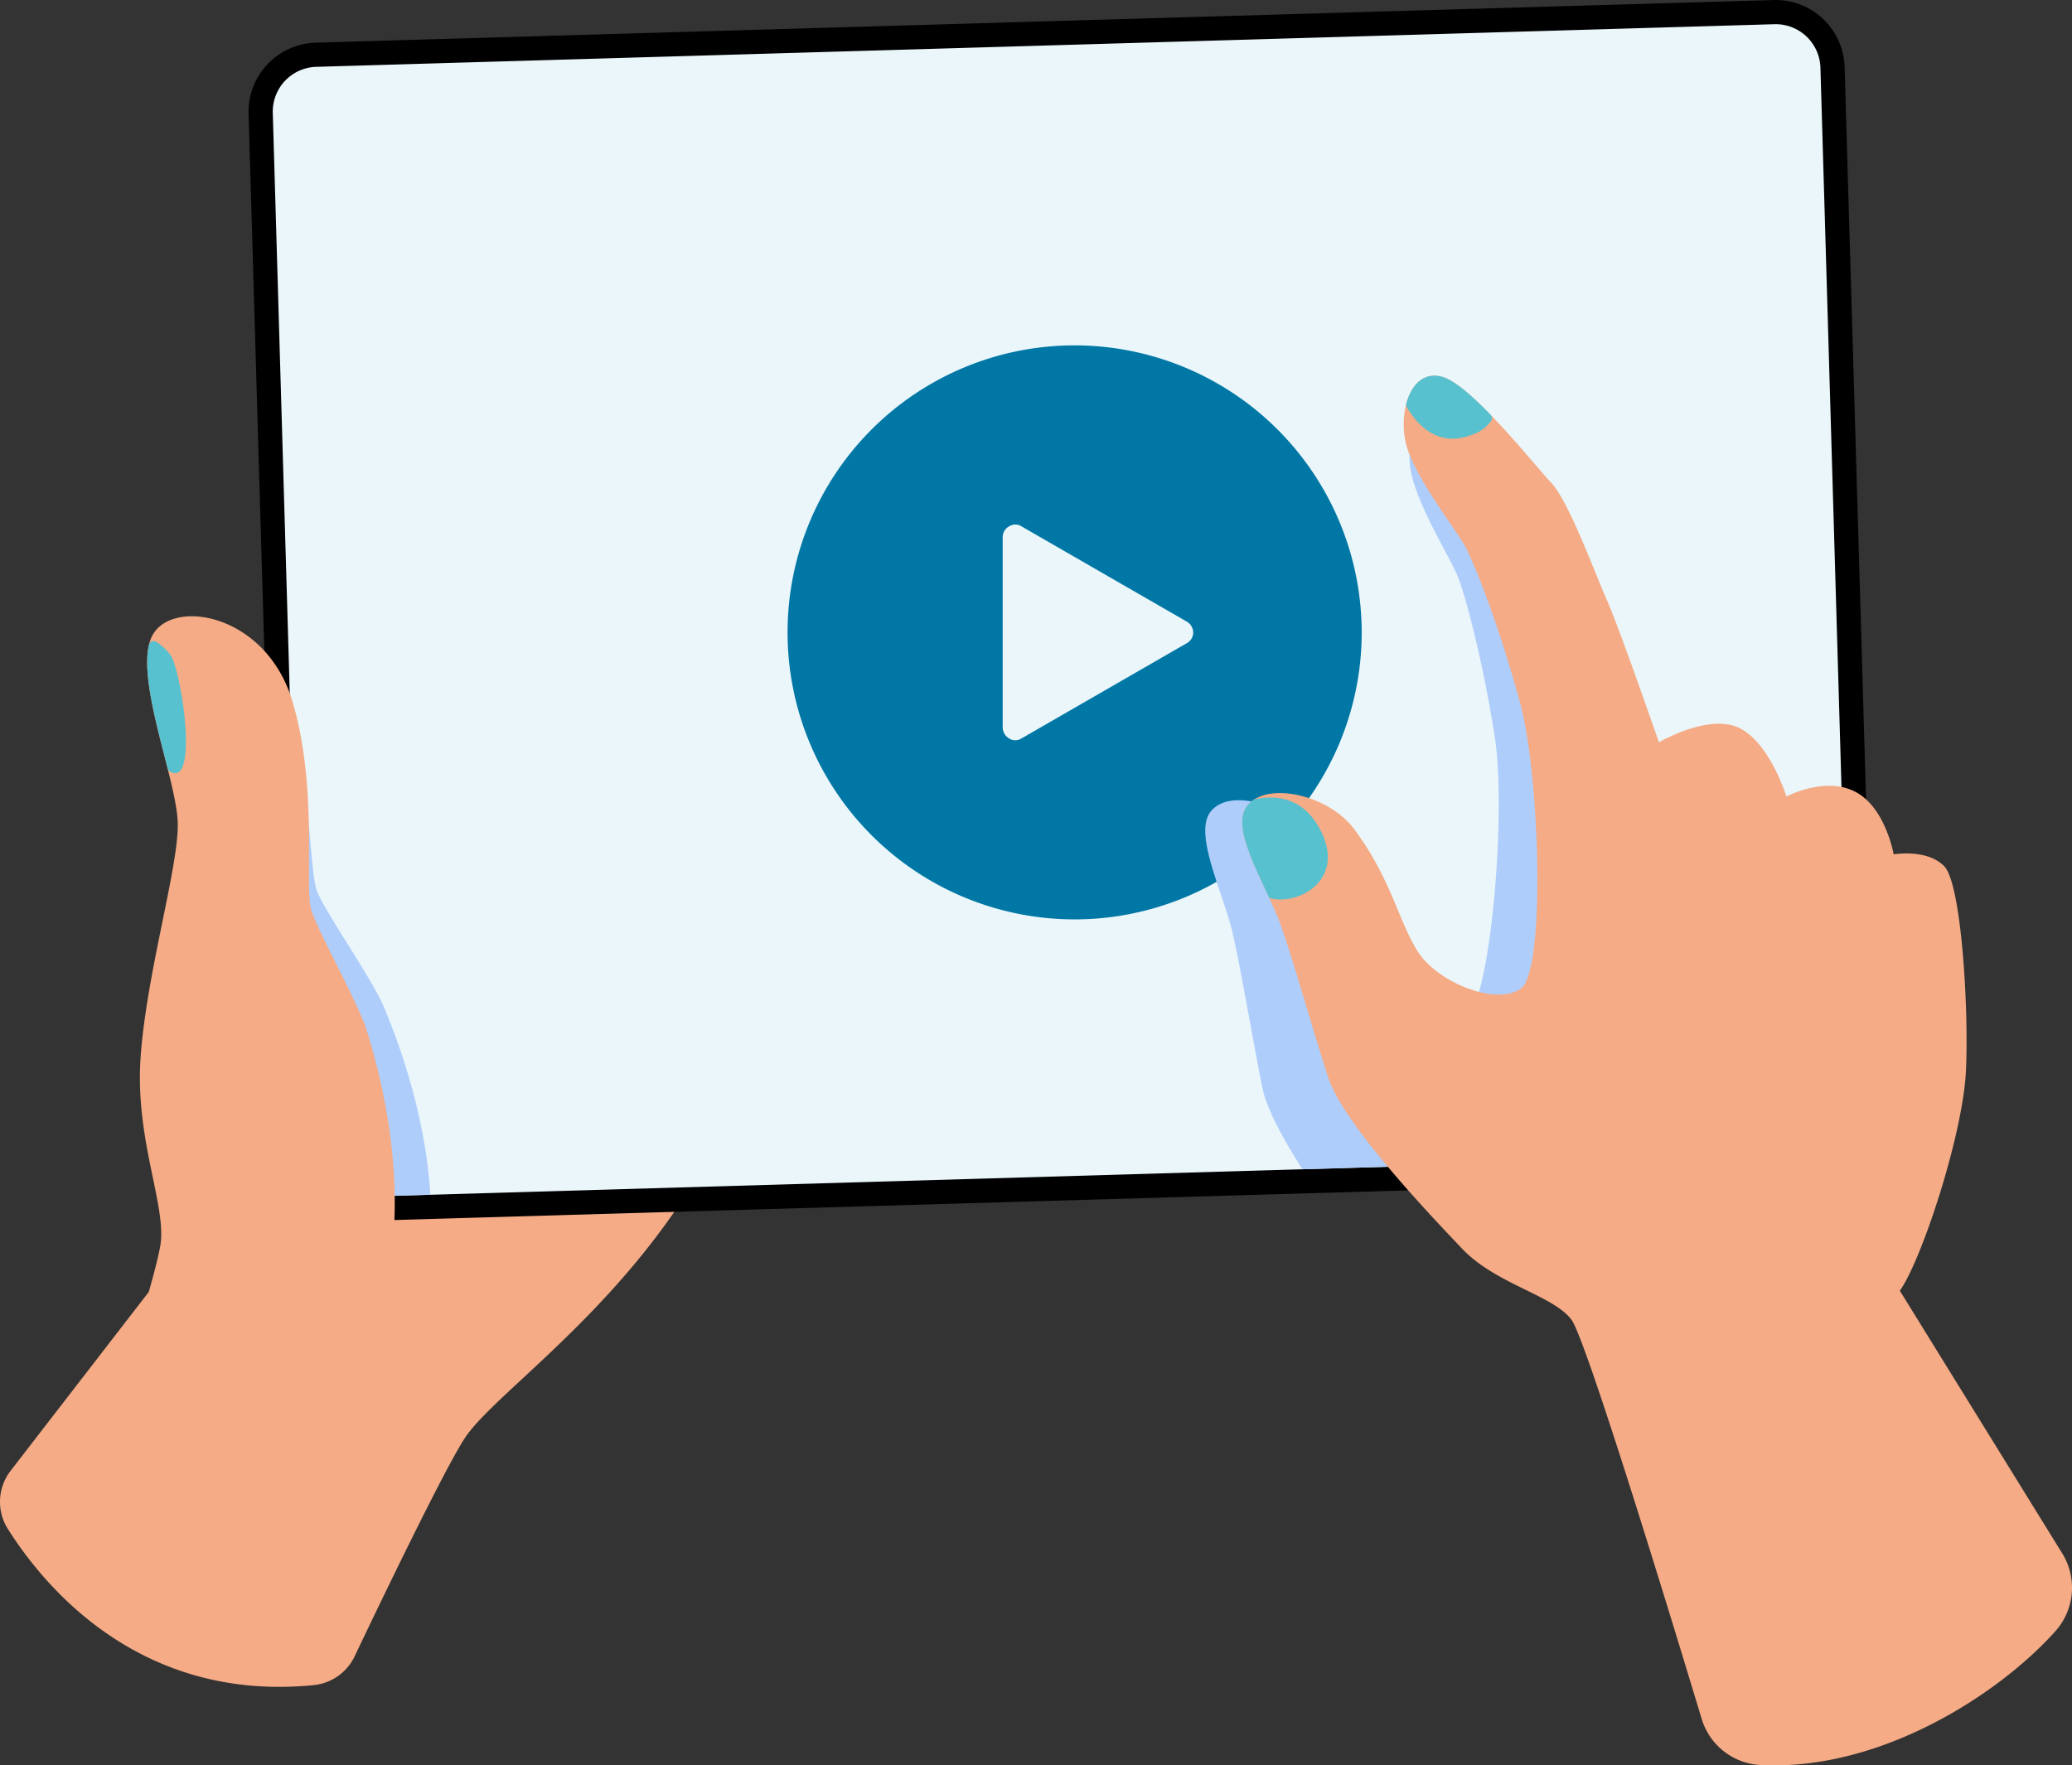
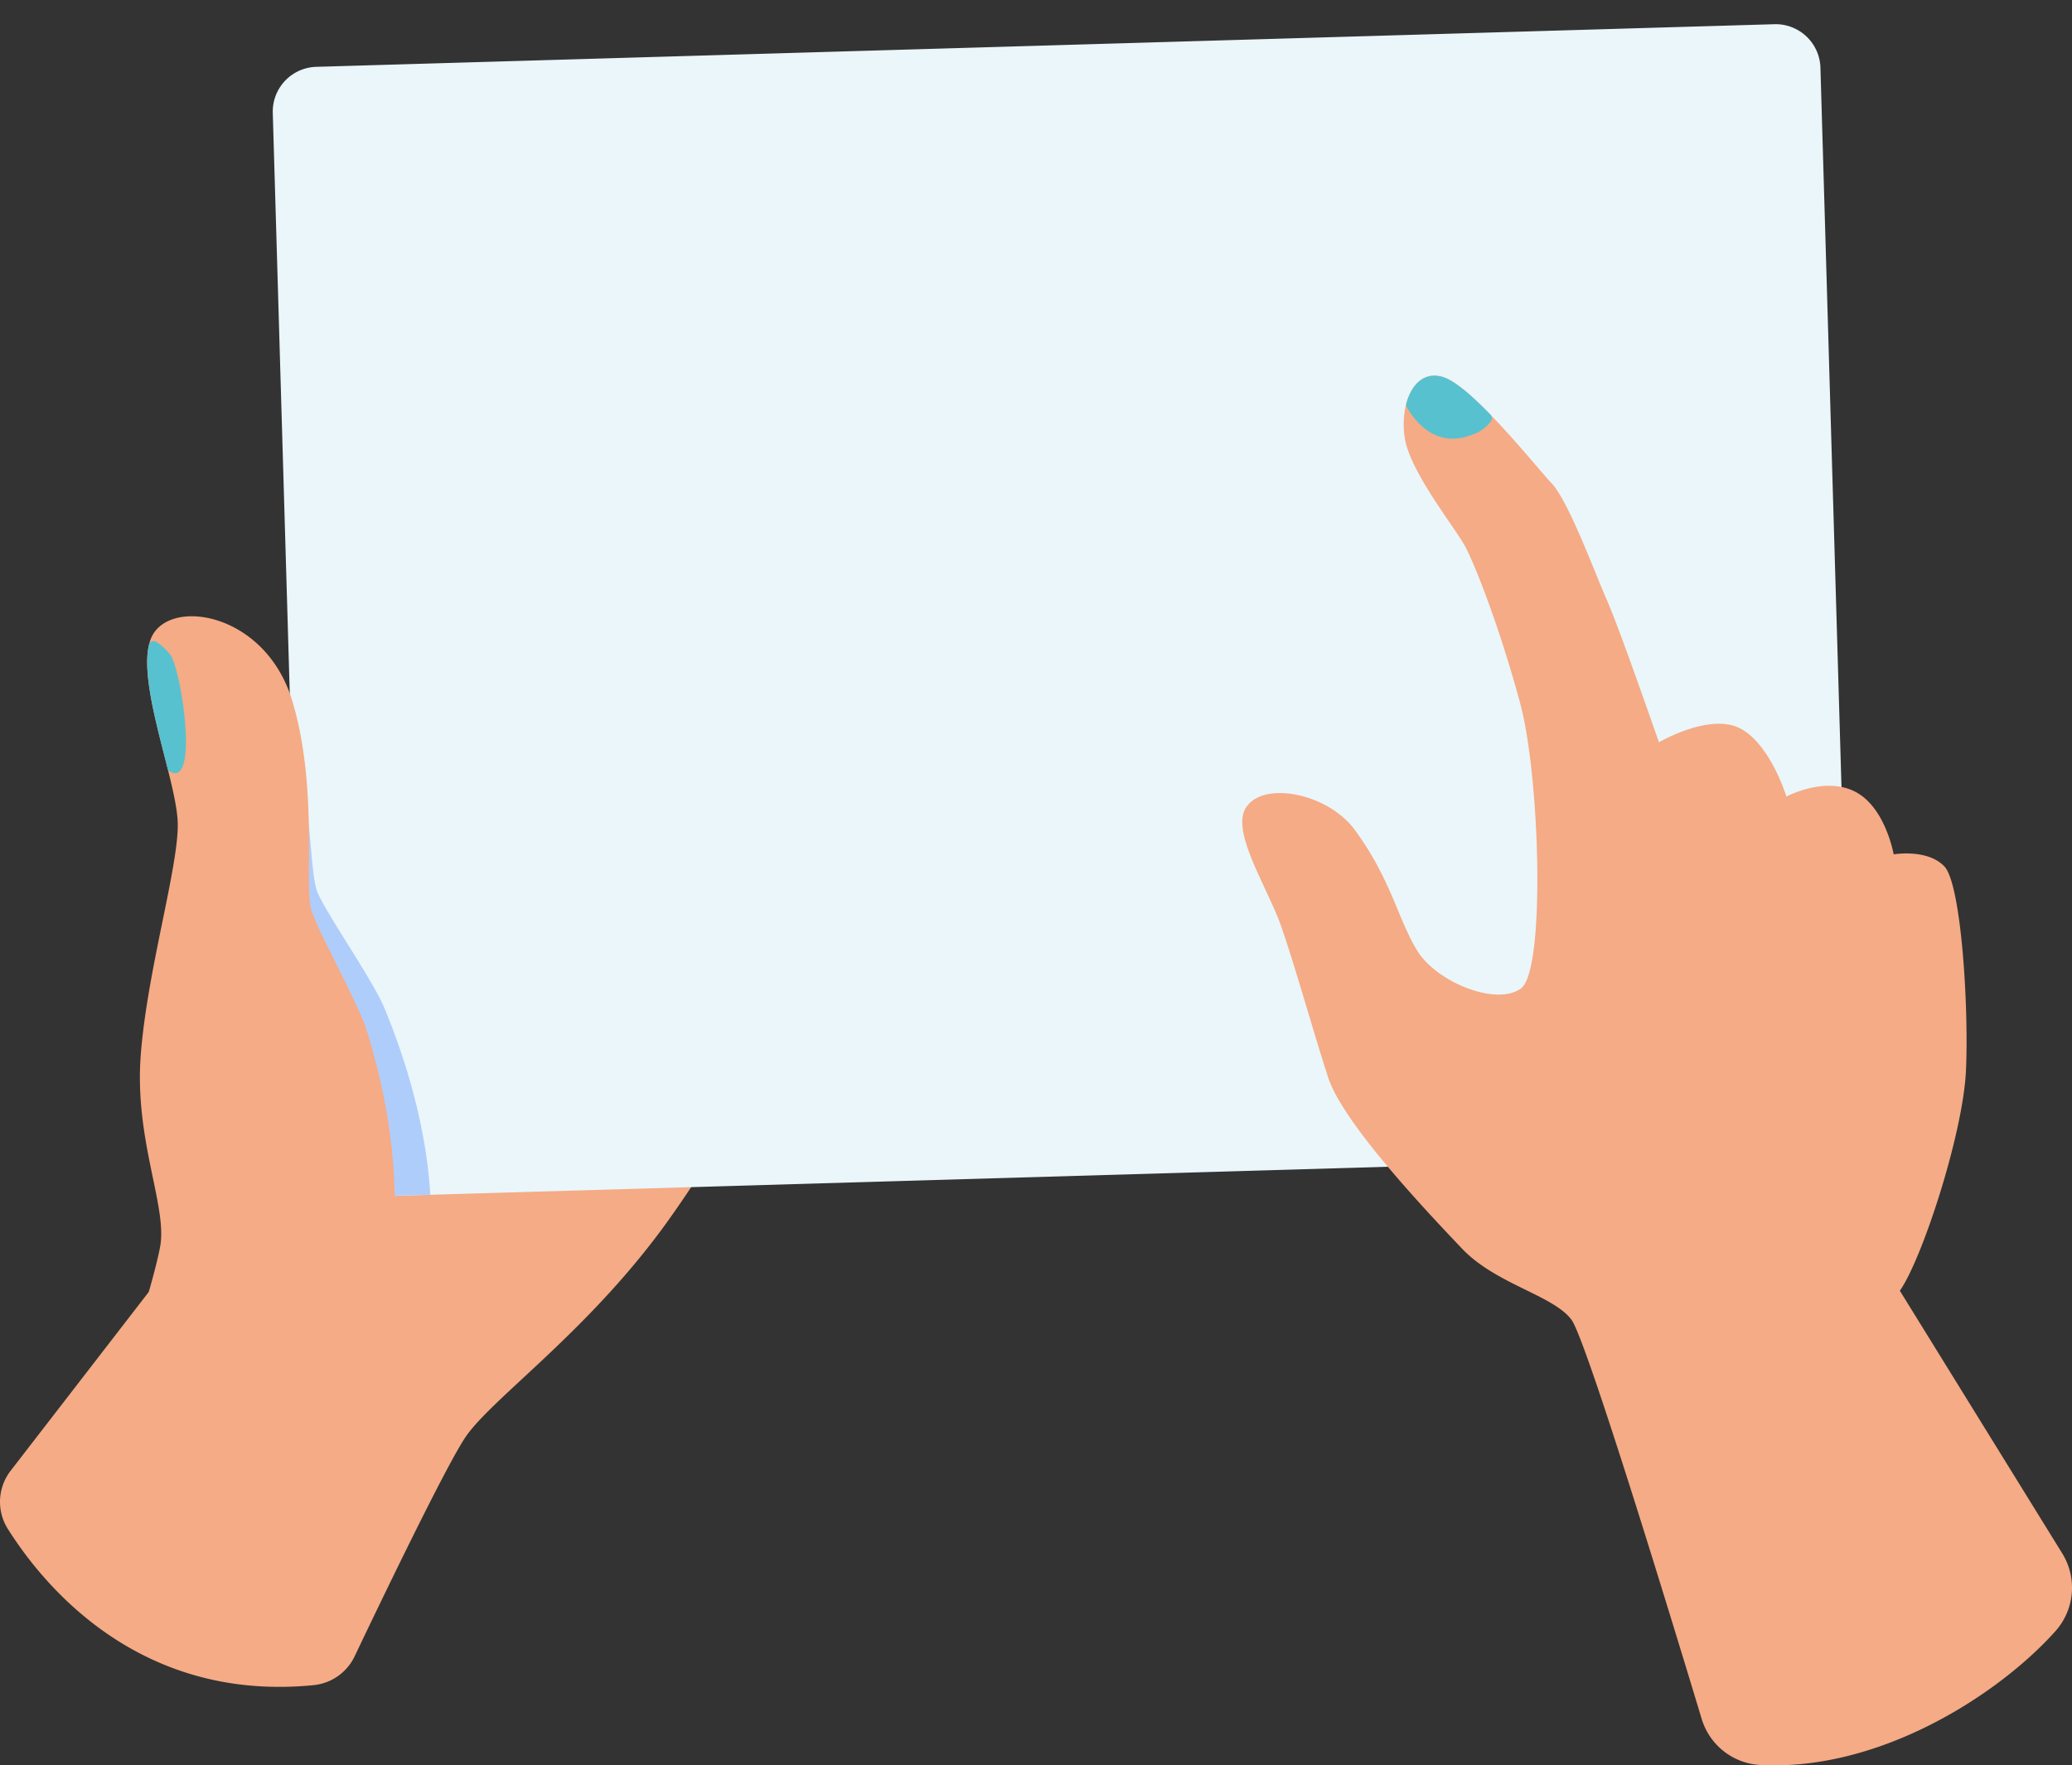
<svg xmlns="http://www.w3.org/2000/svg" id="Group_3245" data-name="Group 3245" width="477.667" height="407.057" viewBox="0 0 477.667 407.057">
  <rect x="0" y="0" width="477.667" height="407.057" fill="#333333" stroke="none" />
  <defs>
    <clipPath id="clip-path">
      <rect id="Rectangle_1844" data-name="Rectangle 1844" width="477.667" height="407.057" fill="none" />
    </clipPath>
    <clipPath id="clip-path-3">
      <rect id="Rectangle_1841" data-name="Rectangle 1841" width="62.05" height="91.377" fill="none" />
    </clipPath>
    <clipPath id="clip-path-4">
-       <rect id="Rectangle_1842" data-name="Rectangle 1842" width="161.847" height="176.735" fill="none" />
-     </clipPath>
+       </clipPath>
  </defs>
  <g id="Group_3244" data-name="Group 3244" clip-path="url(#clip-path)">
    <g id="Group_3243" data-name="Group 3243">
      <g id="Group_3242" data-name="Group 3242" clip-path="url(#clip-path)">
-         <path id="Path_15267" data-name="Path 15267" d="M175.714,277.452l-9.489,16.254a21.135,21.135,0,0,1-17.654,9.514H120.558A58.1,58.1,0,0,1,98.813,299l-8.635-3.487a17.314,17.314,0,0,1-10.726-17.968L82,254.627A16.117,16.117,0,0,1,102.062,242l67.758,20.46a10.259,10.259,0,0,1,5.894,14.993" transform="translate(-9.833 -29.92)" fill="#fff" />
        <path id="Path_15268" data-name="Path 15268" d="M72.248,421.718a11.753,11.753,0,0,0,9.491-6.613c6.083-12.773,20.73-43.231,25.429-50.37,5.988-9.1,28.92-24.777,47.287-50.731s17.681-33.03,17.681-33.03L83.33,267.561,2.431,372.308a11.705,11.705,0,0,0-.61,13.414c8.437,13.364,30.451,39.927,70.427,36" transform="translate(0 -33.157)" fill="#f5ab85" />
-         <path id="Path_15269" data-name="Path 15269" d="M65.416,26.206A15.925,15.925,0,0,1,80.851,9.841L416.987.008a15.926,15.926,0,0,1,16.366,15.435l7.02,239.971a15.925,15.925,0,0,1-15.436,16.365L88.8,281.612a15.925,15.925,0,0,1-16.365-15.436Z" transform="translate(-8.106 0)" />
        <path id="Path_15270" data-name="Path 15270" d="M78.8,266.8,71.78,26.832A10.33,10.33,0,0,1,81.8,16.2L417.939,6.371a10.331,10.331,0,0,1,10.628,10.023l7.02,239.971a10.33,10.33,0,0,1-10.023,10.628L89.427,276.826A10.329,10.329,0,0,1,78.8,266.8" transform="translate(-8.895 -0.789)" fill="#eaf6fa" />
-         <path id="Path_15271" data-name="Path 15271" d="M273.42,90.9A66.178,66.178,0,1,0,339.6,157.082,66.232,66.232,0,0,0,273.42,90.9m25.89,68.651L261.2,181.516a2.645,2.645,0,0,1-2.91,0,3,3,0,0,1-1.454-2.472V135.119a2.813,2.813,0,0,1,1.454-2.472,2.647,2.647,0,0,1,2.909,0l38.107,21.962a3,3,0,0,1,1.455,2.472,2.815,2.815,0,0,1-1.455,2.472Z" transform="translate(-25.682 -11.265)" fill="#0077a5" />
        <g id="Group_3238" data-name="Group 3238" transform="translate(37.149 185.472)" style="mix-blend-mode: multiply;isolation: isolate">
          <g id="Group_3237" data-name="Group 3237">
            <g id="Group_3236" data-name="Group 3236" clip-path="url(#clip-path-3)">
              <path id="Path_15272" data-name="Path 15272" d="M49.469,303.085l54.984-1.359c-1.164-19.925-8.381-37.666-10.579-43.045a32.863,32.863,0,0,0-1.636-3.338c-3.956-7.36-12.042-19.073-13.84-23.474-1.121-2.745-1.33-10.547-2.467-20.162-2.62,1.465-5.25,2.913-7.9,4.314C61.81,219.3,55.6,222.606,49.472,226.044c-1.336.749-2.658,1.517-3.978,2.282-1.094,11.838-3.343,27.556-3.067,40.836.265,12.8,4.575,25.491,7.042,33.923" transform="translate(-42.403 -211.708)" fill="#afcdfb" />
            </g>
          </g>
        </g>
        <path id="Path_15273" data-name="Path 15273" d="M86.042,254.5a33.1,33.1,0,0,1,1.314,3.477c2.019,6.672,9.29,30.693,5.076,55.277s-43.291,78.116-43.291,78.116L21.941,358.3c5.512-7.685,16.225-42.21,17.725-50.924,1.58-9.219-5.936-24.426-4.514-43.793S43.86,220.16,43.7,210.01c-.052-3.058-1.023-7.426-2.23-12.276-2.7-10.794-6.557-23.975-3.962-30.369a5.673,5.673,0,0,1,.343-.745c4.653-8.692,26.163-5.005,32.222,15.012s2.775,42.863,4.391,48.2c1.377,4.55,8.327,16.971,11.576,24.67" transform="translate(-2.719 -20.101)" fill="#f5ab85" />
        <path id="Path_15274" data-name="Path 15274" d="M43.45,198.13c-2.511-9.994-5.923-21.913-4.292-28.594a1.1,1.1,0,0,1,1.679-.618,12.213,12.213,0,0,1,3.29,3.071c2.482,3.517,6.633,30.832-.211,26.791a1.039,1.039,0,0,1-.465-.649" transform="translate(-4.8 -20.91)" fill="#58c1cf" />
        <g id="Group_3241" data-name="Group 3241" transform="translate(277.85 92.874)" style="mix-blend-mode: multiply;isolation: isolate">
          <g id="Group_3240" data-name="Group 3240">
            <g id="Group_3239" data-name="Group 3239" clip-path="url(#clip-path-4)">
-               <path id="Path_15275" data-name="Path 15275" d="M321.461,221.517c.791,2.354,1.513,4.618,1.985,6.676,2.148,9.352,4.678,25,6.922,35.93.965,4.705,4.7,11.588,9.194,18.624l110.194-3.225,26.91-.566v0c2.29-14.362,3.72-42.9.284-47.43s-11.309-4.055-11.309-4.055-.668-11.022-7.254-15.364-15.841-.619-15.841-.619-2.339-12.5-8.924-16.843-18.9,1.146-18.9,1.146c-2.147-9.352-6.443-28.056-8.4-34.26s-6.157-23.333-9.593-27.865c-1.941-2.569-6.726-10.054-11.7-16.547-3.778-4.955-7.68-9.349-10.487-10.553-4.283-1.827-7.6,1.108-9.207,5.584a19.617,19.617,0,0,0-1.051,7.681c.477,7.872,9.21,21.566,11.072,26.195s5.965,20.184,8.591,37.409-1,61.7-7.1,65.228-19.183-3.578-22.809-11.26-4.2-17.129-11.263-29.344c-4.654-8.05-16.4-12.375-22.166-9.528h-.016a6.576,6.576,0,0,0-2.01,1.512c-3.461,3.909.133,13.141,2.882,21.461Z" transform="translate(-317.153 -106.011)" fill="#afcdfb" />
+               <path id="Path_15275" data-name="Path 15275" d="M321.461,221.517c.791,2.354,1.513,4.618,1.985,6.676,2.148,9.352,4.678,25,6.922,35.93.965,4.705,4.7,11.588,9.194,18.624v0c2.29-14.362,3.72-42.9.284-47.43s-11.309-4.055-11.309-4.055-.668-11.022-7.254-15.364-15.841-.619-15.841-.619-2.339-12.5-8.924-16.843-18.9,1.146-18.9,1.146c-2.147-9.352-6.443-28.056-8.4-34.26s-6.157-23.333-9.593-27.865c-1.941-2.569-6.726-10.054-11.7-16.547-3.778-4.955-7.68-9.349-10.487-10.553-4.283-1.827-7.6,1.108-9.207,5.584a19.617,19.617,0,0,0-1.051,7.681c.477,7.872,9.21,21.566,11.072,26.195s5.965,20.184,8.591,37.409-1,61.7-7.1,65.228-19.183-3.578-22.809-11.26-4.2-17.129-11.263-29.344c-4.654-8.05-16.4-12.375-22.166-9.528h-.016a6.576,6.576,0,0,0-2.01,1.512c-3.461,3.909.133,13.141,2.882,21.461Z" transform="translate(-317.153 -106.011)" fill="#afcdfb" />
            </g>
          </g>
        </g>
        <path id="Path_15276" data-name="Path 15276" d="M514.438,388.271c-12.879,14.482-40.4,32.475-68.242,30.948a14.967,14.967,0,0,1-13.41-10.69c-7.245-23.972-26.592-87.35-29.982-91.948-4.186-5.678-17.429-8.186-25.262-16.434s-27.418-28.87-30.858-39.481S339,234.781,335.825,225.725c-.7-1.993-1.665-4.162-2.712-6.415l0-.016c-3.654-7.964-8.249-16.742-5.242-21.009a6.579,6.579,0,0,1,1.83-1.726l.016,0c5.419-3.469,17.568-.47,23.085,7.014,8.373,11.357,9.989,20.683,14.445,27.916s18.237,12.849,23.915,8.664,4.353-48.786-.164-65.614-10.32-31.833-12.683-36.227-12.559-17.036-13.906-24.808a19.657,19.657,0,0,1,.194-7.751c1.1-4.627,4.073-7.911,8.532-6.57,2.923.887,7.288,4.821,11.59,9.327,5.666,5.9,11.251,12.812,13.465,15.149,3.917,4.125,9.988,20.683,12.62,26.632s8.974,24.061,12.144,33.117c0,0,11.626-6.818,18.652-3.233s10.735,15.751,10.735,15.751,8.787-4.725,15.813-1.14,8.911,14.466,8.911,14.466,7.772-1.347,11.688,2.778,5.658,32.641,4.973,47.169S483.63,302.574,478.49,309.87L515.906,370.4a15.025,15.025,0,0,1-1.467,17.87" transform="translate(-40.51 -12.254)" fill="#f5ab85" />
        <path id="Path_15277" data-name="Path 15277" d="M389.47,107.888a1.149,1.149,0,0,1,.143,1.429,8.684,8.684,0,0,1-4.049,3.046c-7.762,3.2-12.651-1.592-15.379-6.2a1.15,1.15,0,0,1-.121-.885c1.189-4.375,4.105-7.394,8.412-6.1,2.789.845,6.888,4.464,10.994,8.706" transform="translate(-45.855 -12.254)" fill="#58c1cf" />
-         <path id="Path_15278" data-name="Path 15278" d="M333.113,233.069l0-.016c-3.653-7.964-8.249-16.742-5.242-21.009a6.571,6.571,0,0,1,1.831-1.726l.015,0c4.768-1.035,11.073-.59,15.045,6.806,6.429,11.966-5.329,17.847-11.646,15.947" transform="translate(-40.51 -26.012)" fill="#58c1cf" />
      </g>
    </g>
  </g>
</svg>